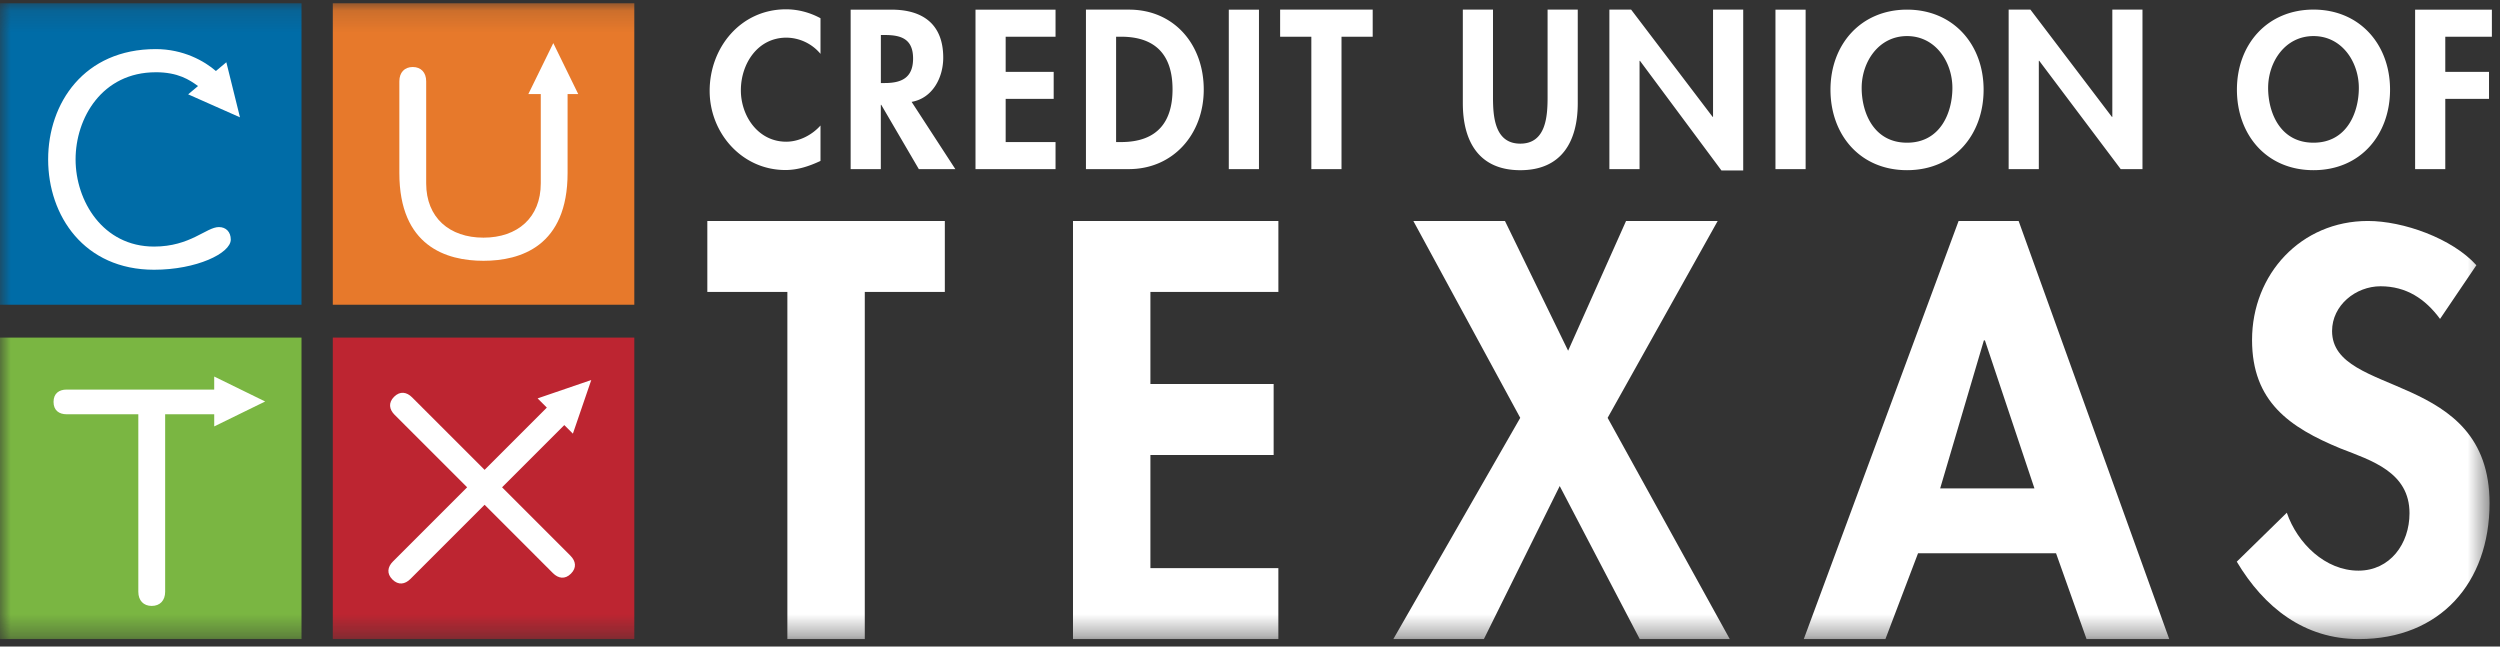
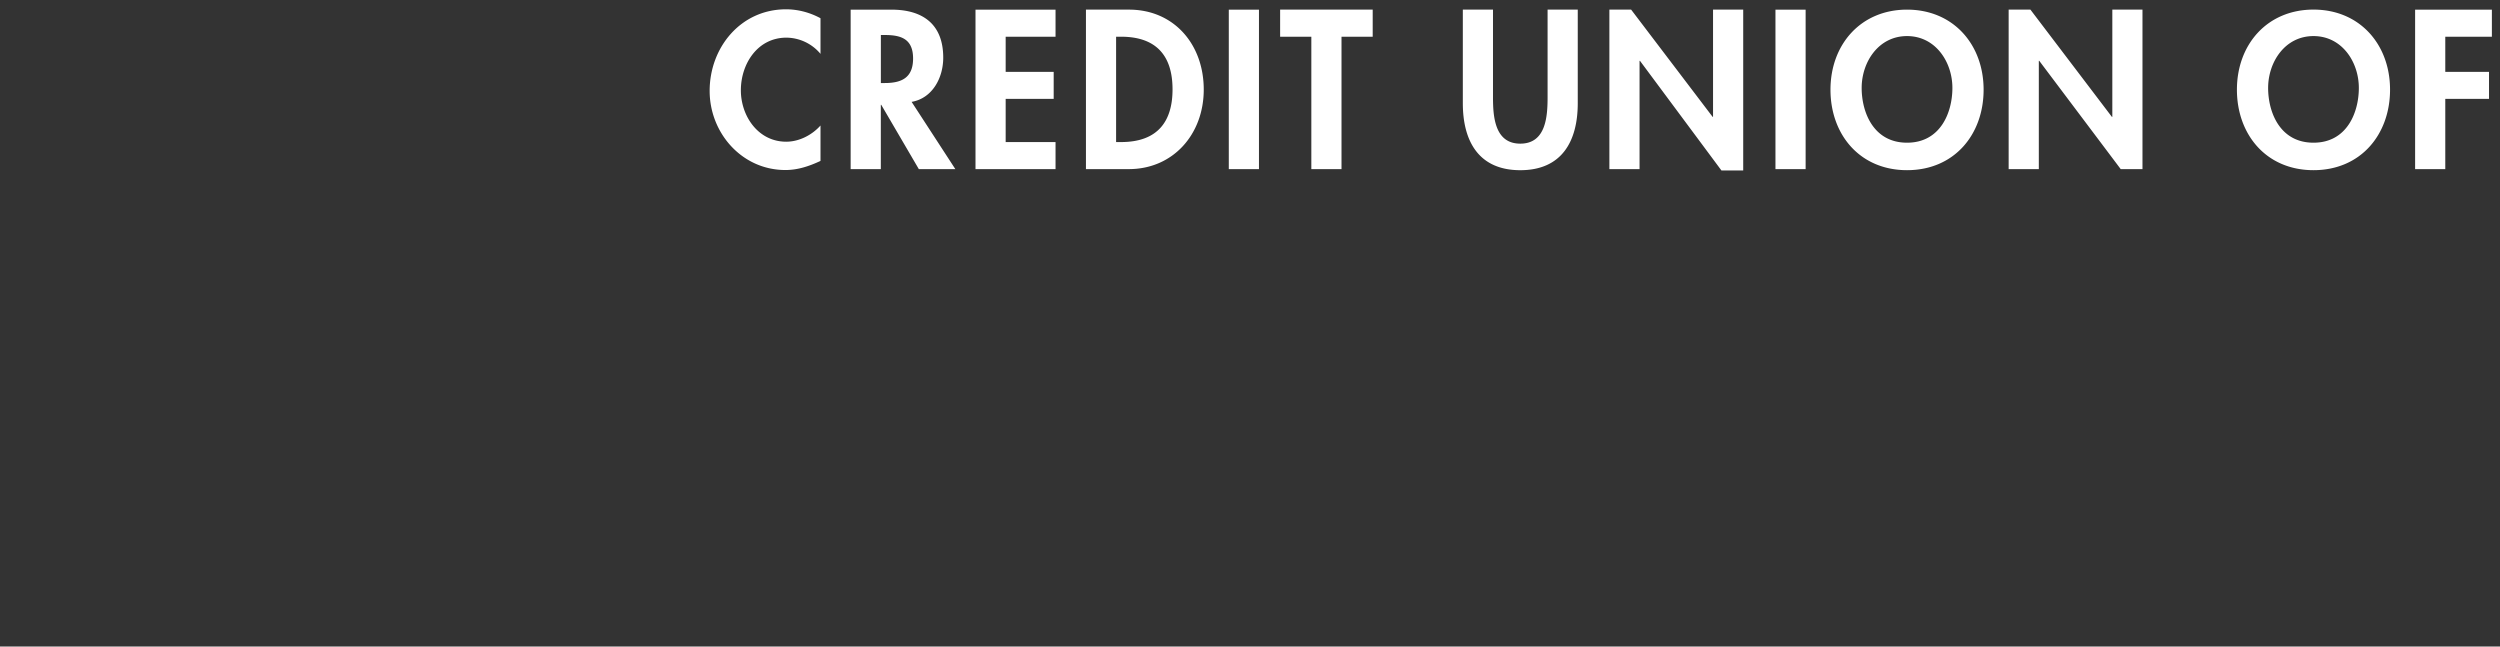
<svg xmlns="http://www.w3.org/2000/svg" xmlns:xlink="http://www.w3.org/1999/xlink" width="116" height="30">
  <rect width="100%" height="100%" fill="#333333" stroke="none" />
  <defs>
-     <path id="a" d="M0 .15h115.515v29.492H0z" />
-   </defs>
+     </defs>
  <g fill="none" fill-rule="evenodd">
-     <path fill="#FFF" d="M1.837 1.837h10.408v11.02H1.837zm15.918 0h10.408v11.02H17.755zm0 14.694h10.408v11.02H17.755zm-15.306 0h10.408v11.633H2.449z" />
    <mask id="b" fill="#fff">
      <use xlink:href="#a" />
    </mask>
    <path d="M26.336 4.364v3.664c0 3.394-2.178 4.073-3.903 4.073s-3.903-.68-3.903-4.073V3.773c0-.41.24-.664.622-.664s.623.254.623.664V8.51c0 1.584 1.074 2.517 2.658 2.517 1.584 0 2.659-.933 2.659-2.517V4.364h-.577L25.673 2l1.157 2.365h-.494zM15.442 14.14h13.99V.15h-13.99v13.99z" fill="#E7792B" mask="url(#b)" />
-     <path d="M9.94 19.786v-.564H7.663v8.236c0 .405-.24.657-.623.657-.381 0-.622-.252-.622-.657v-8.236H3.092c-.354 0-.608-.182-.608-.573 0-.391.254-.573.608-.573h6.847v-.605l2.365 1.158-2.365 1.157zM0 29.654h13.99v-13.99H0v13.99z" fill="#7AB642" mask="url(#b)" />
-     <path d="M26.467 25.783c.25.25.302.559.025.835-.276.277-.585.225-.835-.024l-3.172-3.172-3.442 3.442c-.25.25-.558.301-.835.024-.277-.276-.225-.585.025-.835l3.442-3.442-3.365-3.364c-.25-.25-.301-.559-.025-.836.277-.276.585-.225.835.025l3.365 3.365 2.888-2.888-.428-.428 2.49-.853-.853 2.49-.399-.398-2.887 2.887 3.171 3.172zm-11.025 3.871h13.99v-13.99h-13.99v13.99z" fill="#BD2531" mask="url(#b)" />
    <path d="M7.227 3.353c-2.489 0-3.72 2.12-3.72 4.044 0 1.923 1.263 4.044 3.642 4.044 1.685 0 2.425-.905 3.008-.905.33 0 .551.226.551.58 0 .636-1.59 1.4-3.56 1.4-3.244 0-4.914-2.503-4.914-5.12 0-2.615 1.67-5.118 4.993-5.118 1.28 0 2.257.554 2.791 1.017l.02-.017.464-.39.633 2.556L8.73 4.377l.432-.362.026-.023c-.393-.285-.922-.64-1.96-.64zM0 14.14h13.99V.15H0v13.99z" fill="#006CA7" mask="url(#b)" />
    <path fill="#FFF" mask="url(#b)" d="M40.126 29.654h-3.592V13.547H32.82v-3.294h11.02v3.294h-3.714v16.107m13.253-16.107v4.27h5.718v3.294h-5.718v5.25h5.937v3.293h-9.529V10.253h9.53v3.294h-5.938m12.199-3.294h4.252l2.931 6.021 2.688-6.021h4.252l-5.107 9.135 5.668 10.266h-4.177l-3.714-7.102-3.519 7.102H64.65l5.889-10.266-4.96-9.135m26.521 5.54h-.048l-2.028 6.868h4.374L92.1 15.793zm-3.102 9.876l-1.515 3.985h-3.788l7.184-19.401h2.785l6.989 19.401h-3.837L95.4 25.67h-6.401zm24.22-10.871c-.684-.929-1.564-1.515-2.76-1.515-1.15 0-2.25.88-2.25 2.077 0 3.103 7.307 1.808 7.307 7.99 0 3.69-2.297 6.304-6.06 6.304-2.541 0-4.398-1.466-5.669-3.592l2.322-2.272c.488 1.417 1.783 2.688 3.323 2.688 1.466 0 2.37-1.246 2.37-2.664 0-1.906-1.76-2.443-3.2-3.005-2.371-.978-4.106-2.175-4.106-5.034 0-3.054 2.272-5.522 5.376-5.522 1.636 0 3.91.806 5.033 2.053l-1.686 2.492" />
    <path d="M38.071 2.499a2.083 2.083 0 00-1.581-.752c-1.343 0-2.114 1.221-2.114 2.442 0 1.193.8 2.386 2.104 2.386.6 0 1.2-.31 1.591-.752v1.644c-.524.244-1.048.422-1.629.422-2.018 0-3.514-1.718-3.514-3.672 0-2.01 1.438-3.785 3.543-3.785.562 0 1.114.15 1.6.414v1.653m2.801 1.354h.18c.772 0 1.315-.236 1.315-1.138 0-.913-.562-1.09-1.305-1.09h-.19v2.228zm3.457 3.995h-1.695L40.89 4.864h-.02v2.984h-1.4v-7.4h1.896c1.419 0 2.4.647 2.4 2.227 0 .942-.505 1.885-1.467 2.052l2.029 3.12zm2.334-6.144v1.63h2.228v1.255h-2.228v2.003h2.314v1.256h-3.714v-7.4h3.714v1.256h-2.314m5.124 4.888h.229c1.724 0 2.39-.982 2.39-2.445 0-1.609-.8-2.443-2.39-2.443h-.229v4.888zm-1.4-6.145h2c2.076 0 3.467 1.6 3.467 3.71 0 2.081-1.429 3.69-3.476 3.69h-1.99v-7.4zm6.629 7.401h1.4v-7.4h-1.4zm5.23 0h-1.4V1.704h-1.448V.447h4.295v1.257h-1.447v6.144M67.875.447h1.4V4.51c0 .895.076 2.155 1.267 2.155 1.19 0 1.266-1.26 1.266-2.155V.447h1.4v4.34c0 1.771-.742 3.11-2.666 3.11s-2.667-1.339-2.667-3.11V.447m6.801 0h1.009l3.781 4.976h.019V.447h1.4V7.91h-1.01l-3.78-5.087h-.02v5.026h-1.4v-7.4m7.706 7.399h1.4v-7.4h-1.4zm6.105-6.174c-1.324 0-2.105 1.207-2.105 2.405 0 1.139.553 2.542 2.105 2.542 1.553 0 2.105-1.403 2.105-2.542 0-1.198-.78-2.405-2.105-2.405zm0 6.222c-2.19 0-3.552-1.651-3.552-3.734 0-2.101 1.41-3.715 3.552-3.715 2.143 0 3.553 1.614 3.553 3.715 0 2.083-1.362 3.734-3.553 3.734zM93.202.447h1.01l3.78 4.976h.02V.447h1.399v7.4h-1.01l-3.78-5.025h-.02v5.026h-1.4v-7.4m14.145 1.226c-1.324 0-2.105 1.207-2.105 2.405 0 1.139.553 2.542 2.105 2.542s2.104-1.403 2.104-2.542c0-1.198-.78-2.405-2.104-2.405zm0 6.222c-2.19 0-3.553-1.652-3.553-3.735 0-2.102 1.41-3.716 3.553-3.716s3.552 1.614 3.552 3.716c0 2.083-1.362 3.735-3.552 3.735zm6.115-6.192v1.63h2.029v1.255h-2.029v3.259h-1.4v-7.4h3.562v1.256h-2.162" fill="#FFF" />
  </g>
</svg>